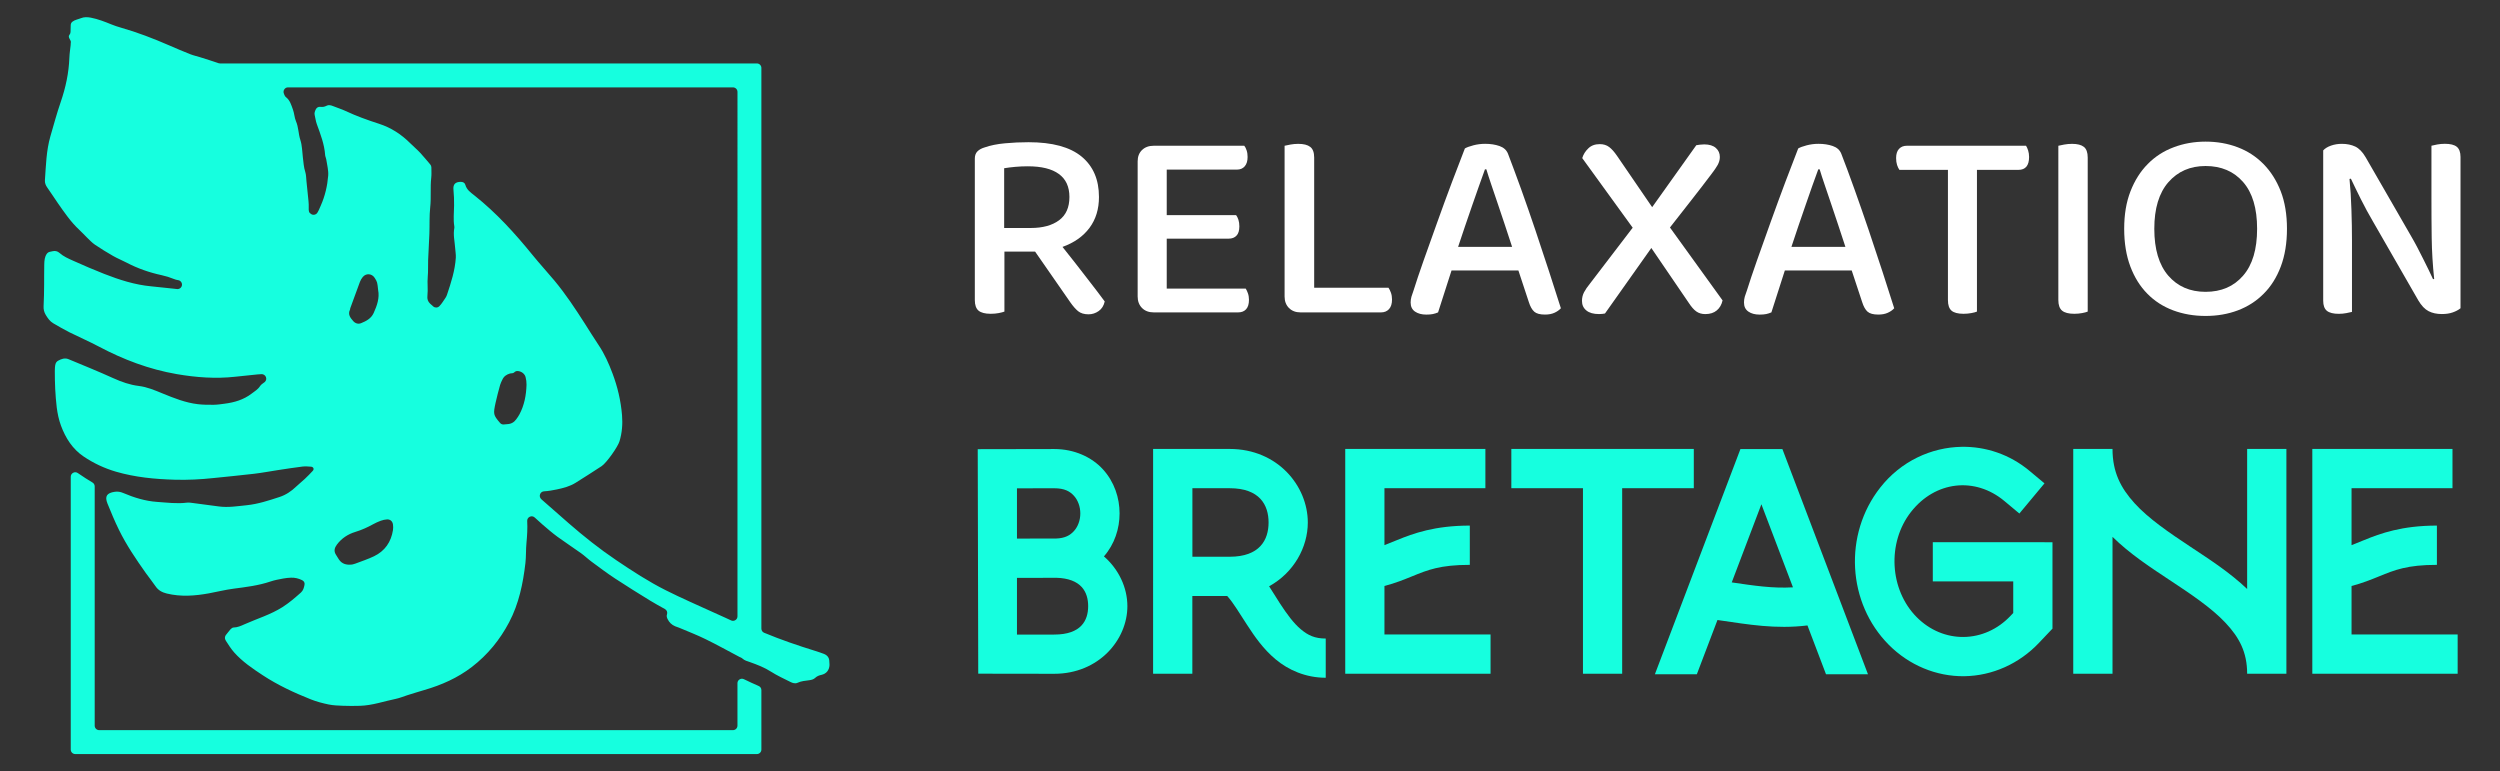
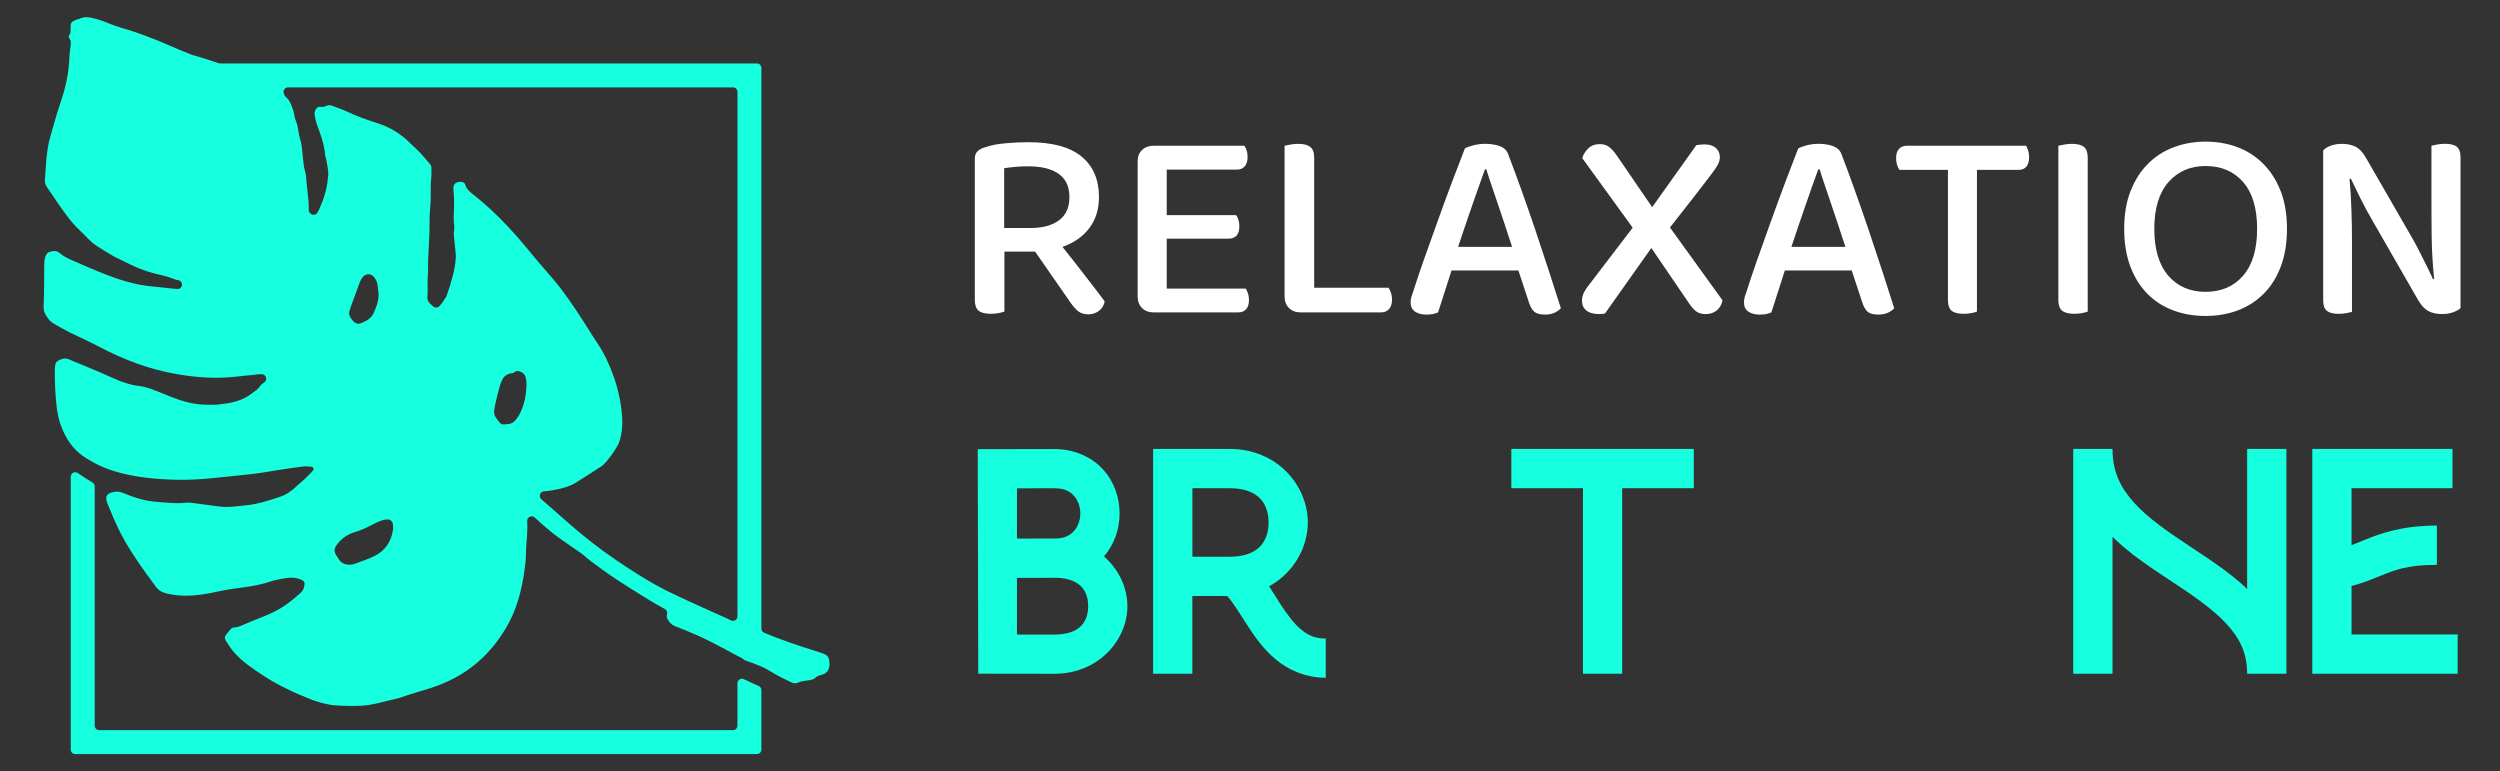
<svg xmlns="http://www.w3.org/2000/svg" version="1.1" id="Calque_1" x="0px" y="0px" width="225.438px" height="69.547px" viewBox="0 0 225.438 69.547" enable-background="new 0 0 225.438 69.547" xml:space="preserve">
  <rect x="0" y="0" width="225.438" height="69.547" fill="#333333" stroke="none" />
  <g>
    <g>
      <path fill="#16FFDF" d="M95.065,40.491c1.809,0,3.388,0.725,4.402,1.843c1.016,1.121,1.491,2.555,1.491,3.964    c0,1.373-0.45,2.771-1.411,3.875c1.348,1.17,2.115,2.83,2.115,4.488c0,3.041-2.585,6.098-6.597,6.098l-6.828-0.01h-0.024    l-0.046-20.245h0.019l0,0L95.065,40.491L95.065,40.491z M95.065,48.561c0.054,0,0.104,0.002,0.154,0.002    c0.839-0.027,1.29-0.305,1.628-0.68c0.357-0.392,0.571-0.975,0.571-1.585c0-0.608-0.214-1.19-0.571-1.586    c-0.359-0.396-0.84-0.683-1.782-0.683l-3.36,0.006v4.533l3.358-0.008H95.065L95.065,48.561z M95.065,52.105l-3.36,0.004v5.117    l3.358-0.004h0.002c2.427,0,3.06-1.272,3.06-2.563c0-1.26-0.604-2.501-2.892-2.559C95.176,52.105,95.121,52.105,95.065,52.105z" />
      <path fill="#16FFDF" d="M110.886,40.484c4.334,0,7.046,3.345,7.046,6.632c0,2.256-1.282,4.544-3.491,5.752    c0.343,0.521,0.655,1.047,0.974,1.538c0.621,0.955,1.239,1.8,1.891,2.342c0.648,0.543,1.256,0.832,2.243,0.832v3.536    c-1.821,0-3.378-0.706-4.515-1.657c-1.138-0.948-1.917-2.093-2.59-3.129c-0.671-1.036-1.239-1.975-1.727-2.527    c-0.019-0.019-0.035-0.039-0.055-0.059h-3.142v7.009h-3.539V44.025v-3.399v-0.142H110.886z M110.886,50.204    c2.703,0,3.508-1.513,3.508-3.089c0-1.579-0.807-3.09-3.508-3.09h-3.361v6.179H110.886z" />
-       <path fill="#16FFDF" d="M132.539,50.936c-2.689,0-3.803,0.463-5.212,1.037c-0.708,0.288-1.506,0.613-2.484,0.868v4.372h9.568    v3.539h-13.104v-0.141v-3.397v-3.938v-3.539v-5.711v-3.399v-0.144h12.638v3.543h-9.102v5.133c0.37-0.139,0.737-0.293,1.146-0.461    c1.458-0.596,3.391-1.303,6.551-1.303V50.936L132.539,50.936z" />
      <path fill="#16FFDF" d="M152.739,40.484v3.541h-6.459v16.728h-3.536V44.025h-6.459v-3.541H152.739z" />
-       <path fill="#16FFDF" d="M160.728,40.495l7.718,20.31h-3.785l-1.673-4.406c-2.878,0.351-5.354-0.092-7.838-0.449    c-0.094-0.018-0.188-0.026-0.277-0.042l-1.862,4.897h-3.783l7.715-20.311L160.728,40.495L160.728,40.495z M158.834,45.473    l-2.674,7.045c2.004,0.295,3.706,0.553,5.521,0.445L158.834,45.473z" />
-       <path fill="#16FFDF" d="M185.083,48.896v7.807h-0.017l-1.205,1.271c-1.773,1.873-4.191,2.967-6.729,3.004    c-2.535,0.032-4.981-0.998-6.8-2.823c-3.768-3.787-4.098-9.97-0.782-14.187c1.863-2.374,4.593-3.633,7.353-3.676    c2.146-0.034,4.313,0.673,6.101,2.162l1.359,1.133l-2.266,2.721l-1.359-1.135c-2.642-2.197-6.219-1.803-8.405,0.979    c-2.186,2.783-1.946,7.037,0.511,9.505c1.176,1.183,2.688,1.802,4.244,1.782c1.556-0.023,3.053-0.682,4.205-1.898l0.252-0.266    V52.43h-7.254v-3.535L185.083,48.896L185.083,48.896z" />
      <path fill="#16FFDF" d="M190.496,40.484c0,2.078,0.727,3.502,1.988,4.895c1.266,1.391,3.103,2.643,5.059,3.938    c1.725,1.142,3.538,2.311,5.094,3.795V40.484h3.539v20.269h-3.539c0-1.94-0.704-3.269-1.969-4.608    c-1.264-1.343-3.11-2.578-5.078-3.875c-1.727-1.143-3.54-2.334-5.094-3.858v12.343h-3.541v-20.27H190.496z" />
      <path fill="#16FFDF" d="M219.747,50.936c-2.69,0-3.803,0.463-5.212,1.037c-0.708,0.288-1.506,0.613-2.484,0.868v4.372h9.568v3.539    h-13.106v-0.141v-3.397v-3.938v-3.539v-5.711v-3.399v-0.144h12.64v3.543h-9.102v5.133c0.369-0.139,0.736-0.293,1.146-0.461    c1.459-0.596,3.391-1.303,6.551-1.303V50.936L219.747,50.936z" />
    </g>
    <g>
      <path fill="#FFFFFF" d="M90.577,28.097c-0.132,0.049-0.305,0.094-0.521,0.136c-0.214,0.041-0.452,0.063-0.717,0.063    c-0.511,0-0.874-0.097-1.101-0.285c-0.222-0.19-0.333-0.507-0.333-0.953V14.306c0-0.282,0.077-0.5,0.235-0.655    c0.156-0.158,0.374-0.278,0.655-0.36c0.508-0.179,1.119-0.304,1.829-0.369c0.707-0.067,1.417-0.098,2.127-0.098    c2.143,0,3.732,0.431,4.782,1.295c1.047,0.865,1.567,2.08,1.567,3.645c0,1.09-0.284,2.017-0.853,2.783    c-0.568,0.764-1.379,1.338-2.435,1.718c0.397,0.494,0.782,0.984,1.162,1.47c0.378,0.486,0.733,0.946,1.074,1.385    c0.337,0.436,0.642,0.831,0.914,1.186c0.271,0.356,0.492,0.647,0.657,0.877c-0.084,0.38-0.265,0.67-0.545,0.866    c-0.279,0.196-0.586,0.294-0.915,0.294c-0.393,0-0.708-0.095-0.941-0.283c-0.227-0.188-0.457-0.45-0.688-0.779l-3.19-4.594h-2.766    V28.097L90.577,28.097z M92.949,20.559c1.07,0,1.922-0.23,2.547-0.692c0.627-0.461,0.939-1.162,0.939-2.104    c0-0.921-0.316-1.612-0.953-2.074c-0.634-0.464-1.567-0.693-2.805-0.693c-0.38,0-0.753,0.016-1.125,0.05    c-0.371,0.033-0.705,0.074-1.002,0.125v5.389L92.949,20.559L92.949,20.559z" />
      <path fill="#FFFFFF" d="M102.984,27.776c-0.262-0.265-0.396-0.609-0.396-1.038V14.553c0-0.43,0.132-0.77,0.396-1.027    c0.266-0.253,0.611-0.382,1.038-0.382h8.182c0.083,0.1,0.154,0.238,0.212,0.419c0.061,0.182,0.086,0.379,0.086,0.593    c0,0.364-0.086,0.642-0.258,0.841c-0.172,0.2-0.408,0.297-0.705,0.297h-6.329v4.103h6.255c0.08,0.101,0.15,0.24,0.21,0.42    c0.058,0.181,0.084,0.38,0.084,0.595c0,0.377-0.084,0.658-0.258,0.837c-0.172,0.184-0.407,0.272-0.706,0.272h-5.585v4.501h7.122    c0.064,0.099,0.13,0.238,0.197,0.421c0.065,0.181,0.097,0.377,0.097,0.593c0,0.378-0.086,0.662-0.258,0.851    c-0.174,0.188-0.407,0.282-0.704,0.282h-7.641C103.595,28.169,103.25,28.039,102.984,27.776z" />
      <path fill="#FFFFFF" d="M116.234,27.776c-0.264-0.265-0.396-0.609-0.396-1.038V13.144c0.133-0.032,0.31-0.07,0.533-0.11    c0.222-0.04,0.455-0.062,0.701-0.062c0.479,0,0.839,0.089,1.075,0.272c0.239,0.18,0.359,0.501,0.359,0.962v11.741h6.699    c0.082,0.116,0.157,0.267,0.222,0.446c0.065,0.181,0.099,0.386,0.099,0.617c0,0.379-0.09,0.667-0.271,0.865    c-0.18,0.196-0.418,0.295-0.717,0.295h-7.269C116.844,28.169,116.499,28.039,116.234,27.776z" />
      <path fill="#FFFFFF" d="M136.922,24.391h-6.03l-1.213,3.779c-0.146,0.065-0.306,0.114-0.469,0.15    c-0.164,0.034-0.361,0.049-0.591,0.049c-0.414,0-0.75-0.089-1.019-0.271c-0.262-0.181-0.395-0.453-0.395-0.817    c0-0.18,0.024-0.358,0.074-0.53c0.049-0.172,0.115-0.368,0.197-0.583c0.216-0.691,0.514-1.586,0.901-2.684    c0.388-1.094,0.8-2.252,1.239-3.471c0.436-1.217,0.874-2.419,1.32-3.6c0.447-1.174,0.83-2.182,1.16-3.026    c0.166-0.098,0.423-0.193,0.77-0.284c0.342-0.089,0.697-0.134,1.062-0.134c0.479,0,0.906,0.067,1.286,0.198    s0.633,0.362,0.768,0.691c0.359,0.938,0.756,2.007,1.188,3.202c0.428,1.195,0.857,2.426,1.284,3.694    c0.429,1.269,0.842,2.514,1.236,3.732c0.396,1.22,0.749,2.324,1.063,3.312c-0.149,0.165-0.346,0.302-0.582,0.408    c-0.239,0.109-0.522,0.161-0.854,0.161c-0.445,0-0.769-0.086-0.963-0.259c-0.199-0.173-0.363-0.465-0.494-0.875L136.922,24.391z     M133.906,15.269c-0.163,0.443-0.344,0.945-0.539,1.505c-0.199,0.562-0.407,1.15-0.619,1.768    c-0.218,0.618-0.432,1.245-0.646,1.879c-0.212,0.634-0.42,1.248-0.618,1.842h4.87c-0.214-0.66-0.432-1.323-0.654-1.989    c-0.223-0.667-0.438-1.306-0.644-1.917c-0.206-0.608-0.4-1.181-0.582-1.715c-0.179-0.537-0.33-0.993-0.443-1.373H133.906z" />
      <path fill="#FFFFFF" d="M148.909,22.363l-4.179,5.906c-0.081,0.015-0.167,0.03-0.259,0.038c-0.09,0.011-0.183,0.013-0.285,0.013    c-0.493,0-0.87-0.106-1.134-0.323c-0.264-0.213-0.397-0.5-0.397-0.863c0-0.281,0.063-0.54,0.186-0.779    c0.124-0.237,0.302-0.498,0.533-0.779l3.854-5.042l-4.55-6.278c0.101-0.329,0.281-0.623,0.547-0.875    c0.26-0.258,0.606-0.384,1.037-0.384c0.328,0,0.609,0.085,0.839,0.258c0.232,0.171,0.47,0.441,0.719,0.804l3.164,4.623    l3.979-5.586c0.081-0.019,0.187-0.035,0.322-0.049c0.129-0.017,0.26-0.026,0.395-0.026c0.459,0,0.813,0.111,1.051,0.325    c0.239,0.211,0.357,0.484,0.357,0.813c0,0.249-0.068,0.486-0.197,0.719c-0.132,0.229-0.305,0.487-0.521,0.765    c-0.608,0.809-1.229,1.612-1.854,2.41c-0.627,0.801-1.269,1.62-1.927,2.461l4.744,6.574c-0.082,0.379-0.254,0.679-0.52,0.903    c-0.263,0.221-0.607,0.332-1.037,0.332c-0.312,0-0.581-0.077-0.806-0.234c-0.222-0.154-0.456-0.423-0.703-0.803L148.909,22.363z" />
      <path fill="#FFFFFF" d="M166.979,24.391h-6.031l-1.212,3.779c-0.146,0.065-0.305,0.114-0.468,0.15    c-0.164,0.034-0.359,0.049-0.593,0.049c-0.414,0-0.751-0.089-1.013-0.271c-0.264-0.181-0.397-0.453-0.397-0.817    c0-0.18,0.025-0.358,0.072-0.53c0.054-0.172,0.117-0.368,0.2-0.583c0.214-0.691,0.514-1.586,0.9-2.684    c0.39-1.094,0.799-2.252,1.236-3.471c0.436-1.217,0.879-2.419,1.321-3.6c0.446-1.174,0.835-2.182,1.16-3.026    c0.164-0.098,0.424-0.193,0.77-0.284c0.349-0.089,0.7-0.134,1.063-0.134c0.479,0,0.903,0.067,1.284,0.198    c0.379,0.131,0.633,0.362,0.766,0.691c0.364,0.938,0.763,2.007,1.188,3.202c0.428,1.195,0.855,2.426,1.286,3.694    c0.428,1.269,0.842,2.514,1.239,3.732c0.394,1.22,0.745,2.324,1.061,3.312c-0.149,0.165-0.345,0.302-0.582,0.408    c-0.24,0.109-0.525,0.161-0.854,0.161c-0.444,0-0.769-0.086-0.965-0.259c-0.198-0.173-0.363-0.465-0.492-0.875L166.979,24.391z     M163.963,15.269c-0.165,0.443-0.347,0.945-0.544,1.505c-0.197,0.562-0.406,1.15-0.616,1.768    c-0.214,0.618-0.428,1.245-0.646,1.879c-0.213,0.634-0.418,1.248-0.616,1.842h4.869c-0.215-0.66-0.432-1.323-0.654-1.989    c-0.222-0.667-0.438-1.306-0.643-1.917c-0.204-0.608-0.398-1.181-0.581-1.715c-0.183-0.537-0.333-0.993-0.444-1.373H163.963z" />
      <path fill="#FFFFFF" d="M178.272,15.318v12.779c-0.112,0.048-0.28,0.093-0.503,0.135c-0.223,0.04-0.458,0.064-0.706,0.064    c-0.509,0-0.873-0.098-1.086-0.285c-0.216-0.191-0.322-0.507-0.322-0.952V15.318h-4.375c-0.083-0.115-0.151-0.263-0.213-0.444    c-0.057-0.183-0.085-0.39-0.085-0.619c0-0.365,0.085-0.638,0.262-0.83c0.174-0.187,0.404-0.282,0.701-0.282h10.753    c0.068,0.1,0.128,0.238,0.188,0.419c0.057,0.182,0.087,0.379,0.087,0.593c0,0.775-0.323,1.163-0.964,1.163H178.272L178.272,15.318    z" />
      <path fill="#FFFFFF" d="M187.753,28.233c-0.225,0.041-0.457,0.063-0.704,0.063c-0.512,0-0.876-0.097-1.101-0.285    c-0.223-0.19-0.336-0.507-0.336-0.953V13.144c0.133-0.032,0.312-0.07,0.533-0.11s0.456-0.062,0.706-0.062    c0.478,0,0.828,0.089,1.062,0.272c0.229,0.18,0.347,0.501,0.347,0.962v13.892C188.144,28.146,187.974,28.191,187.753,28.233z" />
      <path fill="#FFFFFF" d="M206.228,20.631c0,1.287-0.186,2.417-0.556,3.4c-0.369,0.979-0.883,1.8-1.545,2.457    c-0.657,0.663-1.432,1.159-2.322,1.497c-0.89,0.336-1.861,0.506-2.918,0.506c-1.054,0-2.029-0.17-2.928-0.506    c-0.898-0.338-1.672-0.835-2.321-1.497c-0.652-0.657-1.163-1.477-1.534-2.457c-0.369-0.982-0.555-2.113-0.555-3.4    c0-1.286,0.188-2.412,0.568-3.383c0.379-0.973,0.898-1.794,1.558-2.46c0.658-0.669,1.436-1.171,2.336-1.508    c0.897-0.34,1.855-0.509,2.878-0.509c1.042,0,2.002,0.169,2.895,0.509c0.889,0.337,1.663,0.839,2.321,1.508    c0.66,0.666,1.18,1.487,1.561,2.46C206.041,18.219,206.228,19.347,206.228,20.631z M203.535,20.631    c0-1.846-0.417-3.249-1.263-4.217c-0.838-0.961-1.968-1.444-3.386-1.444c-1.383,0-2.499,0.486-3.35,1.458    c-0.849,0.971-1.271,2.373-1.271,4.202c0,1.845,0.422,3.255,1.26,4.228c0.842,0.971,1.961,1.458,3.361,1.458    c1.418,0,2.548-0.486,3.386-1.458C203.118,23.888,203.535,22.477,203.535,20.631z" />
      <path fill="#FFFFFF" d="M221.182,28.169c-0.278,0.1-0.608,0.15-0.989,0.15c-0.461,0-0.859-0.086-1.193-0.259    c-0.339-0.173-0.649-0.497-0.931-0.976l-4.076-7.093c-0.184-0.313-0.368-0.644-0.558-0.987c-0.189-0.347-0.37-0.693-0.542-1.04    c-0.172-0.345-0.342-0.678-0.493-1c-0.157-0.321-0.295-0.607-0.409-0.854l-0.124,0.026c0.085,0.855,0.144,1.774,0.173,2.755    c0.035,0.981,0.05,1.907,0.05,2.781v6.453c-0.114,0.03-0.284,0.069-0.508,0.11c-0.22,0.041-0.446,0.064-0.679,0.064    c-0.494,0-0.854-0.093-1.075-0.271c-0.224-0.186-0.333-0.489-0.333-0.916V13.563c0.163-0.181,0.397-0.324,0.701-0.431    c0.31-0.11,0.633-0.161,0.979-0.161c0.461,0,0.863,0.083,1.21,0.245c0.346,0.166,0.659,0.488,0.938,0.965l4.103,7.12    c0.182,0.31,0.363,0.64,0.546,0.987c0.179,0.344,0.356,0.69,0.529,1.036c0.175,0.347,0.338,0.679,0.497,1.002    c0.154,0.321,0.292,0.604,0.403,0.85l0.101-0.022c-0.131-1.252-0.208-2.492-0.224-3.721c-0.017-1.227-0.022-2.424-0.022-3.598    v-4.694c0.131-0.032,0.308-0.07,0.517-0.112c0.217-0.039,0.446-0.062,0.692-0.062c0.497,0,0.854,0.088,1.079,0.272    c0.218,0.18,0.333,0.487,0.333,0.913v13.645C221.693,27.949,221.462,28.07,221.182,28.169z" />
    </g>
  </g>
  <path fill="#16FFDF" d="M23.578,33.739c-0.118,0.006-0.236,0.013-0.354,0.024c-0.667,0.065-1.333,0.133-1.999,0.208  c-1.772,0.198-3.529,0.067-5.28-0.234c-2.49-0.429-4.817-1.31-7.044-2.491c-0.876-0.465-1.792-0.857-2.679-1.301  c-0.48-0.241-0.943-0.52-1.411-0.787c-0.311-0.178-0.508-0.467-0.687-0.762c-0.146-0.242-0.211-0.504-0.193-0.803  c0.038-0.646,0.039-1.294,0.048-1.942c0.007-0.604-0.003-1.208,0.012-1.812C4,23.502,4.019,23.16,4.234,22.867  c0.062-0.083,0.141-0.133,0.24-0.156c0.094-0.02,0.193-0.042,0.293-0.062c0.226-0.044,0.42,0.002,0.6,0.16  c0.359,0.319,0.802,0.51,1.232,0.703c0.926,0.413,1.855,0.819,2.799,1.187c1.368,0.534,2.762,0.984,4.237,1.121  c0.779,0.072,1.556,0.172,2.335,0.245c0.219,0.021,0.415-0.138,0.439-0.356c0.024-0.217-0.129-0.416-0.347-0.446  c-0.128-0.018-0.253-0.054-0.382-0.106c-0.356-0.146-0.73-0.263-1.109-0.344c-1.103-0.238-2.155-0.606-3.156-1.13  c-0.4-0.209-0.823-0.377-1.214-0.601c-0.563-0.321-1.114-0.661-1.649-1.023c-0.264-0.18-0.485-0.424-0.717-0.647  c-0.233-0.225-0.448-0.469-0.687-0.688c-0.768-0.71-1.347-1.572-1.94-2.419c-0.321-0.459-0.618-0.936-0.944-1.39  c-0.146-0.205-0.23-0.416-0.214-0.661c0.095-1.332,0.123-2.673,0.496-3.968c0.299-1.037,0.583-2.08,0.933-3.1  c0.444-1.295,0.727-2.612,0.777-3.981C6.27,4.818,6.332,4.436,6.372,4.054C6.378,3.99,6.365,3.921,6.383,3.861  c0.075-0.248-0.325-0.479-0.116-0.73c0.062-0.073,0.091-0.153,0.094-0.249c0.005-0.201,0.011-0.404,0.016-0.62  c0.003-0.122,0.055-0.227,0.15-0.304c0.218-0.173,0.522-0.215,0.778-0.321c0.263-0.11,0.578-0.104,0.889-0.044  c0.643,0.125,1.241,0.359,1.841,0.604c0.278,0.114,0.566,0.209,0.856,0.292c1.497,0.425,2.944,0.985,4.369,1.605  c0.632,0.276,1.268,0.545,1.909,0.799c0.279,0.111,0.579,0.171,0.866,0.263c0.558,0.179,1.119,0.346,1.671,0.542  c0.046,0.016,0.087,0.023,0.135,0.023H67.58h0.673c0.223,0,0.405,0.182,0.405,0.405V6.8v49.884c0,0.168,0.095,0.311,0.249,0.375  c1.5,0.625,3.037,1.149,4.59,1.631c0.267,0.082,0.531,0.172,0.792,0.271c0.308,0.121,0.495,0.339,0.495,0.688  c0,0.107,0.022,0.217,0.018,0.324c-0.023,0.448-0.274,0.779-0.719,0.881c-0.217,0.047-0.402,0.112-0.567,0.268  c-0.142,0.137-0.329,0.189-0.53,0.216c-0.361,0.048-0.728,0.074-1.07,0.233c-0.207,0.096-0.435,0.025-0.626-0.07  c-0.599-0.3-1.211-0.579-1.774-0.938c-0.589-0.377-1.228-0.621-1.878-0.854c-0.245-0.086-0.495-0.143-0.693-0.328  c-0.076-0.072-0.187-0.105-0.283-0.154c-1.012-0.533-2.013-1.091-3.039-1.592c-0.774-0.38-1.582-0.691-2.377-1.027  c-0.118-0.051-0.245-0.086-0.364-0.133c-0.315-0.131-0.54-0.353-0.686-0.658c-0.064-0.137-0.102-0.269-0.053-0.406  c0.068-0.188-0.009-0.393-0.184-0.49c-0.458-0.254-0.905-0.496-1.336-0.762c-1.064-0.655-2.127-1.313-3.171-2  c-0.722-0.475-1.411-0.995-2.106-1.508c-0.329-0.242-0.625-0.532-0.959-0.771c-0.701-0.502-1.426-0.97-2.122-1.479  c-0.469-0.344-0.911-0.728-1.352-1.107c-0.237-0.202-0.468-0.416-0.696-0.627c-0.123-0.114-0.295-0.141-0.448-0.068  c-0.15,0.071-0.241,0.221-0.229,0.389c0.037,0.664-0.005,1.322-0.068,1.984c-0.057,0.598-0.025,1.206-0.093,1.801  c-0.214,1.851-0.588,3.662-1.463,5.33c-0.834,1.586-1.938,2.941-3.371,4.045c-1.29,0.99-2.732,1.625-4.277,2.074  c-0.515,0.147-1.024,0.313-1.538,0.471c-0.347,0.108-0.686,0.257-1.041,0.328c-1.072,0.22-2.117,0.594-3.226,0.627  c-0.518,0.016-1.035,0.016-1.551-0.004c-0.428-0.017-0.862-0.031-1.279-0.117c-0.544-0.113-1.091-0.256-1.607-0.461  c-1.506-0.599-2.974-1.281-4.333-2.174c-0.92-0.604-1.834-1.223-2.572-2.052c-0.285-0.319-0.516-0.69-0.75-1.051  c-0.129-0.195-0.122-0.404,0.052-0.595c0.13-0.143,0.233-0.311,0.367-0.451c0.069-0.074,0.177-0.156,0.267-0.156  c0.359-0.002,0.682-0.154,0.986-0.29c1.141-0.507,2.348-0.868,3.416-1.542c0.605-0.383,1.141-0.848,1.673-1.32  c0.211-0.188,0.273-0.434,0.324-0.688c0.039-0.189-0.036-0.339-0.213-0.428c-0.313-0.157-0.649-0.238-0.999-0.226  c-0.237,0.011-0.477,0.031-0.708,0.077c-0.38,0.072-0.766,0.139-1.13,0.262c-1.092,0.373-2.223,0.506-3.357,0.655  c-0.746,0.097-1.479,0.286-2.221,0.42c-1.263,0.229-2.525,0.323-3.791,0.015c-0.413-0.104-0.757-0.278-1.005-0.644  c-0.277-0.409-0.596-0.793-0.882-1.198c-0.886-1.252-1.749-2.52-2.424-3.898c-0.379-0.773-0.713-1.571-1.035-2.371  c-0.266-0.66-0.062-0.957,0.655-1.063c0.265-0.039,0.507,0,0.755,0.105c0.978,0.415,1.988,0.732,3.048,0.806  c0.897,0.06,1.796,0.183,2.701,0.069c0.187-0.023,0.383,0.013,0.573,0.036c0.77,0.099,1.54,0.202,2.31,0.306  c0.847,0.115,1.681-0.027,2.518-0.111c1.016-0.105,1.979-0.424,2.941-0.738c0.586-0.189,1.078-0.523,1.519-0.948  c0.248-0.238,0.522-0.447,0.772-0.685c0.25-0.235,0.491-0.481,0.725-0.735c0.139-0.152,0.054-0.353-0.162-0.368  c-0.257-0.02-0.521-0.042-0.774-0.011c-0.728,0.09-1.452,0.202-2.178,0.313c-0.725,0.109-1.445,0.25-2.173,0.335  c-1.224,0.146-2.451,0.258-3.675,0.387c-1.161,0.125-2.327,0.184-3.491,0.15c-1.789-0.05-3.569-0.22-5.299-0.724  c-1.044-0.306-2.024-0.765-2.918-1.37c-0.995-0.672-1.621-1.653-2.037-2.771c-0.397-1.072-0.453-2.195-0.524-3.315  c-0.034-0.538-0.027-1.078-0.036-1.617c-0.005-0.11,0.001-0.218,0.012-0.326c0.021-0.239,0.046-0.476,0.292-0.611  c0.293-0.164,0.607-0.27,0.928-0.137c1.354,0.562,2.714,1.115,4.049,1.719c0.737,0.333,1.489,0.6,2.283,0.696  c0.765,0.093,1.449,0.387,2.145,0.674c1.038,0.424,2.082,0.844,3.208,0.974c0.47,0.053,0.946,0.057,1.42,0.051  c0.322-0.003,0.646-0.056,0.968-0.097c0.889-0.113,1.722-0.357,2.452-0.916c0.275-0.209,0.567-0.375,0.76-0.684  c0.091-0.146,0.273-0.235,0.412-0.354c0.131-0.116,0.174-0.293,0.107-0.456C23.907,33.83,23.753,33.731,23.578,33.739L23.578,33.739  z M25.598,8.435c0.008,0.021,0.016,0.041,0.022,0.063c0.033,0.098,0.091,0.206,0.17,0.267c0.368,0.283,0.476,0.715,0.624,1.111  c0.127,0.339,0.133,0.727,0.275,1.056c0.237,0.543,0.213,1.136,0.396,1.692c0.165,0.505,0.162,1.064,0.229,1.6  c0.055,0.428,0.076,0.856,0.212,1.275c0.085,0.262,0.079,0.554,0.108,0.833c0.064,0.602,0.128,1.204,0.185,1.806  c0.02,0.192,0.025,0.387,0.02,0.58c-0.012,0.332,0.011,0.459,0.229,0.592c0.188,0.114,0.433,0.057,0.55-0.127  c0.13-0.202,0.213-0.433,0.31-0.648c0.38-0.855,0.592-1.768,0.667-2.693c0.039-0.483-0.106-0.981-0.176-1.473  c-0.019-0.127-0.087-0.248-0.098-0.374c-0.067-0.985-0.421-1.889-0.752-2.803c-0.095-0.261-0.126-0.544-0.192-0.815  c-0.047-0.189,0.021-0.346,0.097-0.51c0.075-0.165,0.243-0.258,0.423-0.233c0.183,0.025,0.364,0.004,0.548-0.096  c0.176-0.095,0.373-0.057,0.564,0.021c0.379,0.156,0.776,0.272,1.146,0.446c0.979,0.46,1.994,0.824,3.021,1.155  c1.094,0.353,2.019,0.957,2.826,1.764c0.289,0.29,0.607,0.552,0.886,0.852c0.327,0.354,0.634,0.729,0.915,1.06  c0.064,0.075,0.095,0.16,0.096,0.258c0.002,0.351,0.021,0.651-0.013,0.947c-0.098,0.878,0.007,1.76-0.091,2.643  c-0.088,0.789-0.045,1.593-0.075,2.391c-0.029,0.795-0.081,1.59-0.113,2.386c-0.02,0.493,0.014,0.99-0.034,1.479  c-0.055,0.58,0.035,1.16-0.03,1.733c-0.035,0.295,0.042,0.51,0.233,0.699c0.094,0.092,0.193,0.179,0.296,0.265  c0.161,0.134,0.395,0.125,0.542-0.021c0.231-0.228,0.38-0.509,0.56-0.759c0.062-0.086,0.104-0.19,0.14-0.292  c0.362-1.083,0.715-2.169,0.789-3.319c0.019-0.277-0.037-0.56-0.055-0.839c-0.04-0.623-0.203-1.24-0.075-1.868  c0.007-0.041,0.001-0.087-0.005-0.129c-0.106-0.623-0.024-1.25-0.021-1.873c0.004-0.476-0.007-0.948-0.055-1.421  c-0.051-0.5,0.165-0.716,0.665-0.716c0.196,0,0.356,0.085,0.404,0.263c0.124,0.457,0.491,0.702,0.824,0.966  c1.973,1.565,3.651,3.414,5.232,5.36c0.639,0.788,1.328,1.534,1.978,2.313c1.01,1.212,1.877,2.527,2.727,3.854  c0.419,0.654,0.824,1.317,1.258,1.962c0.534,0.793,0.917,1.662,1.251,2.548c0.457,1.211,0.753,2.465,0.861,3.765  c0.066,0.808,0.006,1.59-0.228,2.363c-0.151,0.505-1.167,1.945-1.609,2.239c-0.773,0.513-1.563,1.005-2.345,1.501  c-0.521,0.328-1.115,0.479-1.698,0.602c-0.375,0.081-0.756,0.145-1.155,0.17c-0.163,0.01-0.296,0.107-0.354,0.26  c-0.058,0.151-0.022,0.314,0.092,0.43c0.03,0.029,0.059,0.059,0.09,0.085c0.793,0.699,1.588,1.396,2.385,2.092  c1.369,1.193,2.79,2.324,4.294,3.337c1.448,0.977,2.911,1.934,4.477,2.719c0.73,0.369,1.475,0.713,2.22,1.054  c1.059,0.487,2.123,0.958,3.185,1.44c0.161,0.072,0.321,0.146,0.479,0.223c0.129,0.06,0.268,0.051,0.388-0.025  c0.121-0.076,0.189-0.199,0.189-0.341V8.283c0-0.222-0.183-0.404-0.405-0.404H25.973c-0.139,0-0.258,0.063-0.335,0.179  C25.561,8.174,25.546,8.307,25.598,8.435L25.598,8.435z M6.38,42.991v23.928v0.675c0,0.223,0.182,0.404,0.404,0.404h0.674H67.58  h0.673c0.223,0,0.405-0.182,0.405-0.404v-0.675V62.23c0-0.166-0.093-0.306-0.244-0.371c-0.417-0.18-0.874-0.389-1.33-0.612  c-0.129-0.063-0.271-0.058-0.394,0.019c-0.122,0.077-0.189,0.2-0.189,0.344v3.828c0,0.222-0.183,0.403-0.405,0.403H8.942  c-0.222,0-0.403-0.183-0.403-0.403V43.861c0-0.146-0.071-0.271-0.196-0.348c-0.369-0.221-0.844-0.519-1.325-0.854  c-0.127-0.09-0.282-0.1-0.419-0.027S6.38,42.836,6.38,42.991L6.38,42.991z M31.753,50.906L31.753,50.906  c0.056-0.018,0.182-0.04,0.302-0.086c0.562-0.215,1.136-0.4,1.675-0.661c0.981-0.474,1.537-1.283,1.706-2.354  c0.026-0.168,0.024-0.346,0-0.513c-0.041-0.286-0.246-0.468-0.532-0.454c-0.188,0.008-0.382,0.055-0.561,0.118  c-0.24,0.088-0.477,0.196-0.701,0.319c-0.509,0.281-1.032,0.518-1.591,0.688c-0.672,0.204-1.249,0.577-1.674,1.151  c-0.207,0.278-0.293,0.573-0.09,0.896c0.091,0.143,0.178,0.29,0.271,0.434C30.829,50.846,31.218,50.969,31.753,50.906L31.753,50.906  z M45.443,38.275c0.105-0.014,0.207-0.024,0.31-0.028c0.347-0.017,0.614-0.172,0.809-0.452c0.1-0.141,0.201-0.279,0.281-0.434  c0.442-0.831,0.608-1.733,0.636-2.663c0.006-0.234-0.026-0.476-0.087-0.703c-0.082-0.307-0.403-0.523-0.712-0.538  c-0.12-0.006-0.227,0.036-0.311,0.124c-0.101,0.105-0.263,0.065-0.392,0.103c-0.303,0.087-0.543,0.254-0.677,0.551  c-0.071,0.156-0.156,0.309-0.201,0.473c-0.146,0.537-0.296,1.076-0.412,1.62c-0.214,1.005-0.217,1.084,0.403,1.808  C45.179,38.241,45.306,38.291,45.443,38.275L45.443,38.275z M34.099,26.157L34.099,26.157c-0.077-0.724-0.077-0.724-0.308-1.095  c-0.252-0.401-0.773-0.449-1.078-0.083c-0.109,0.13-0.199,0.287-0.259,0.446c-0.297,0.786-0.581,1.576-0.868,2.366  c-0.016,0.04-0.005,0.089-0.023,0.127c-0.218,0.436,0.034,0.749,0.293,1.041c0.186,0.207,0.448,0.289,0.711,0.181  c0.462-0.189,0.901-0.417,1.127-0.911C34.003,27.552,34.237,26.864,34.099,26.157L34.099,26.157z" />
</svg>